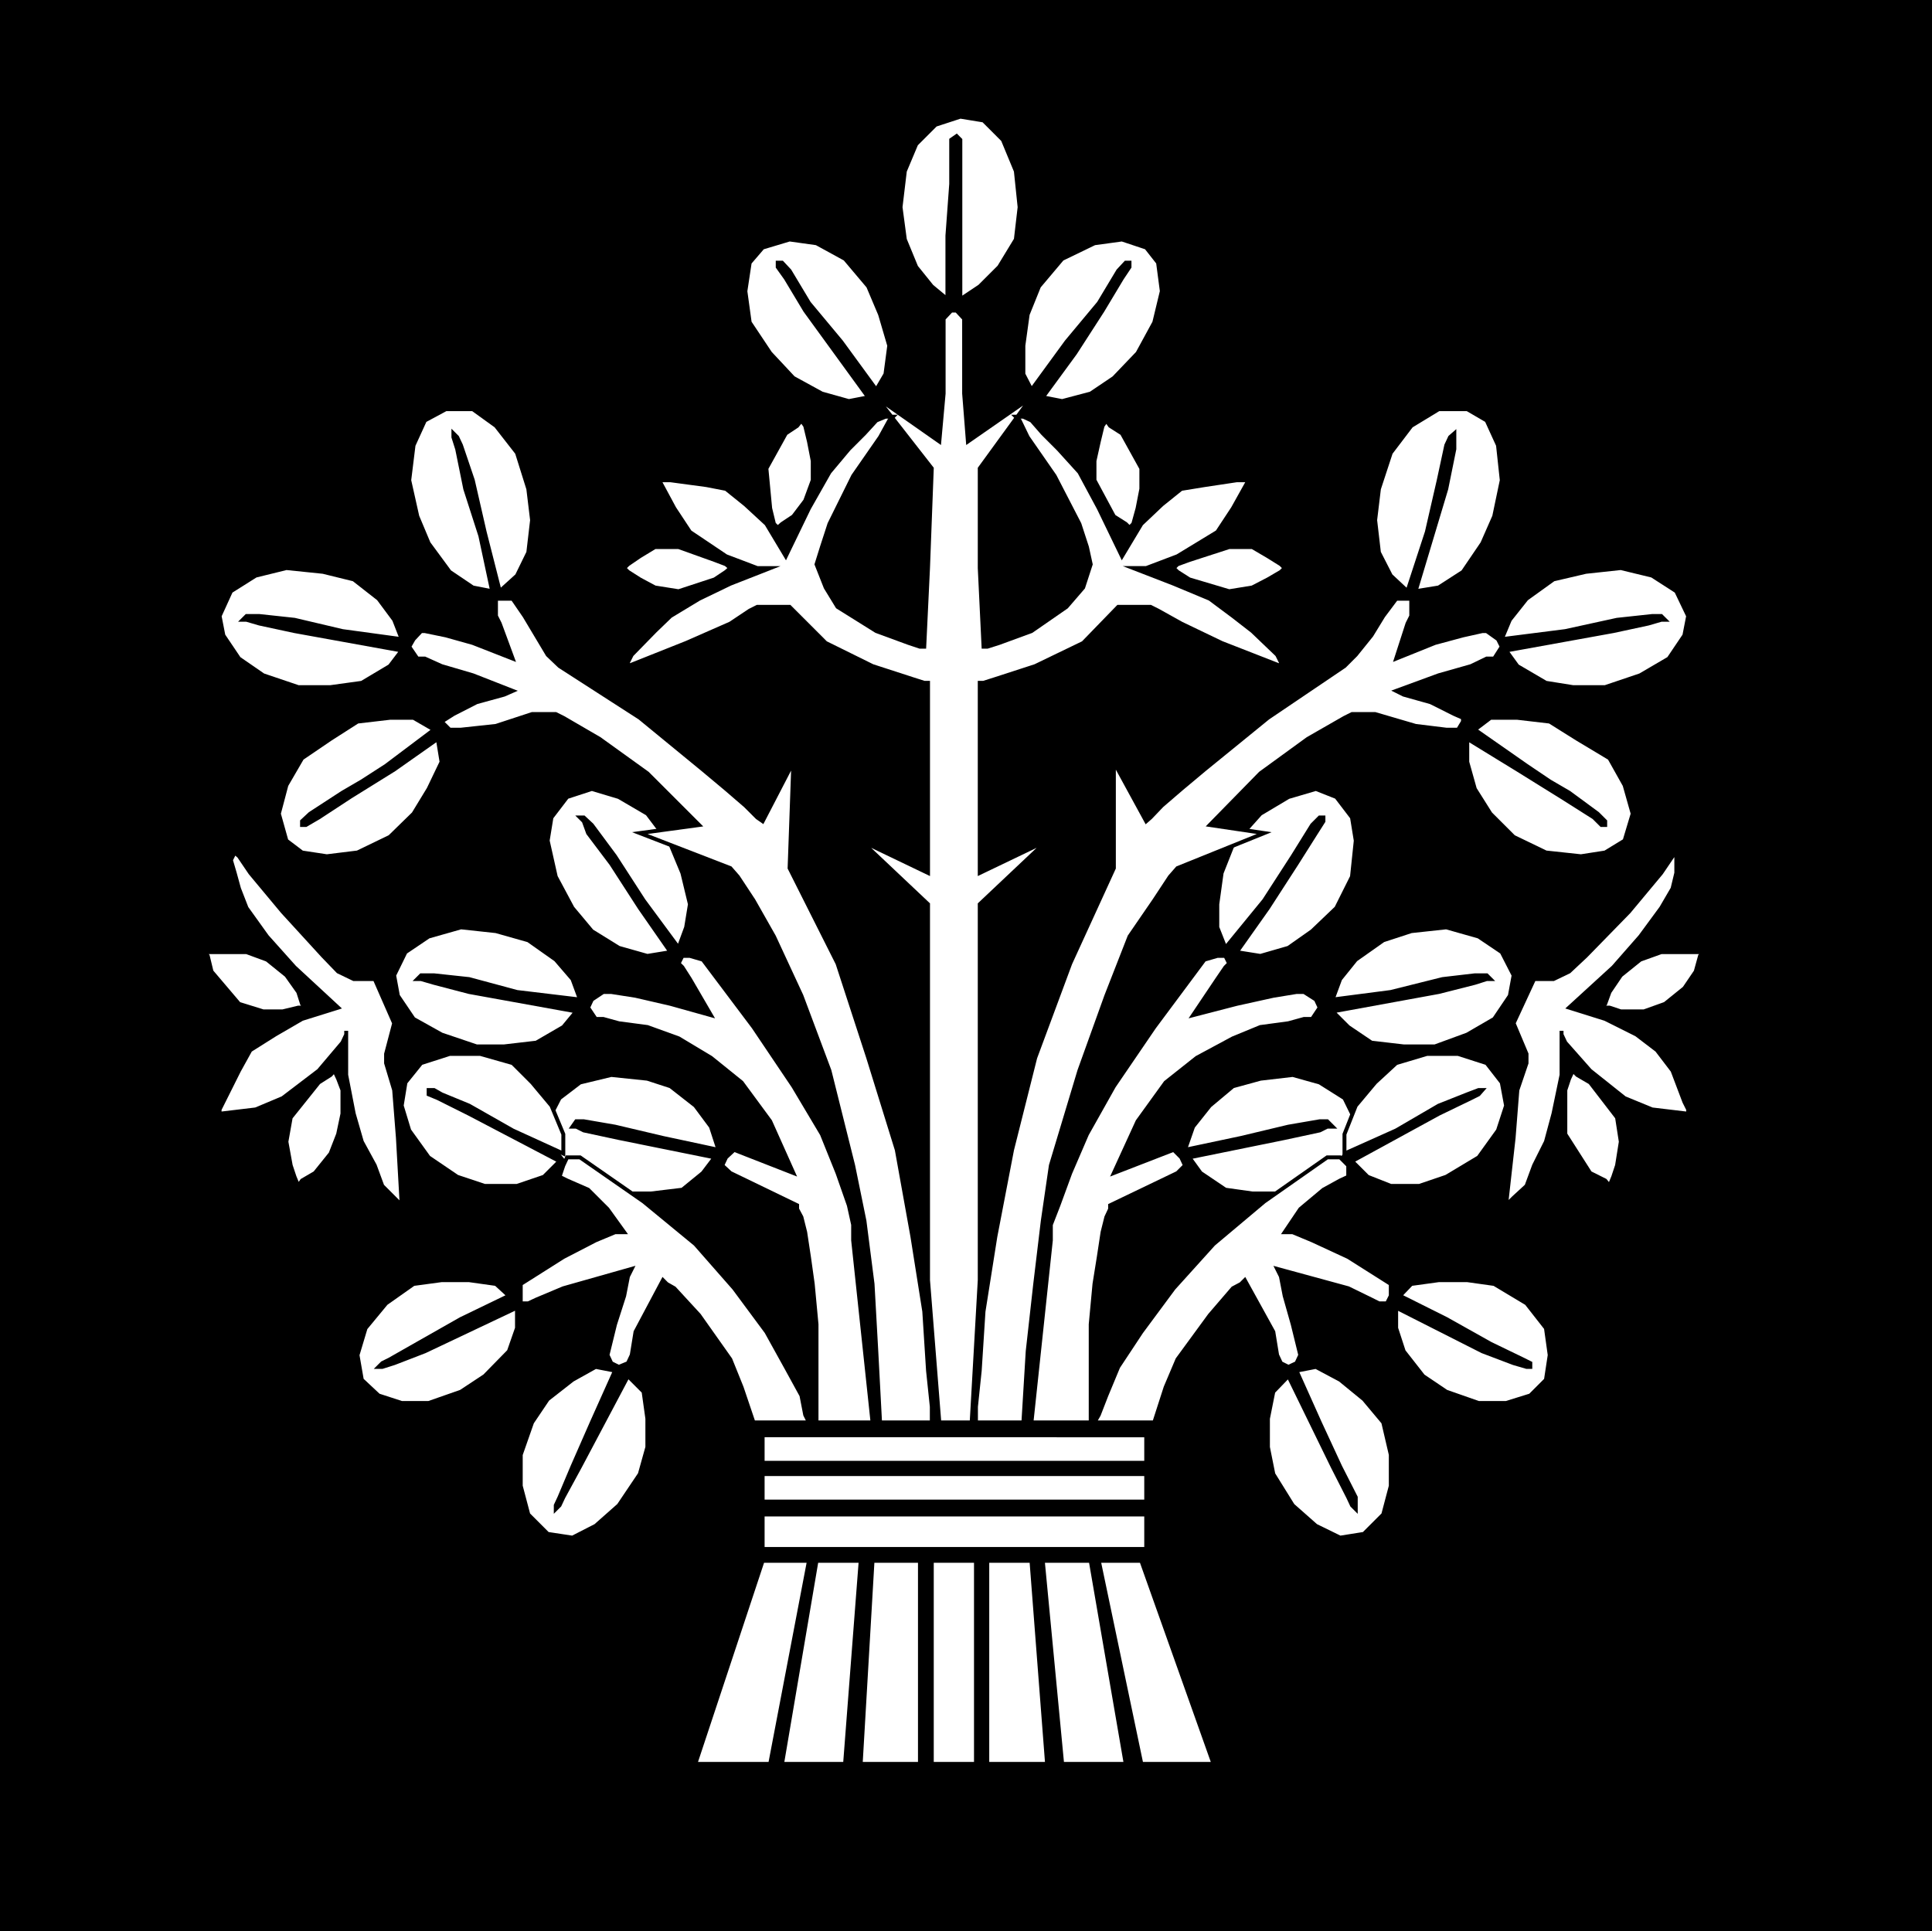
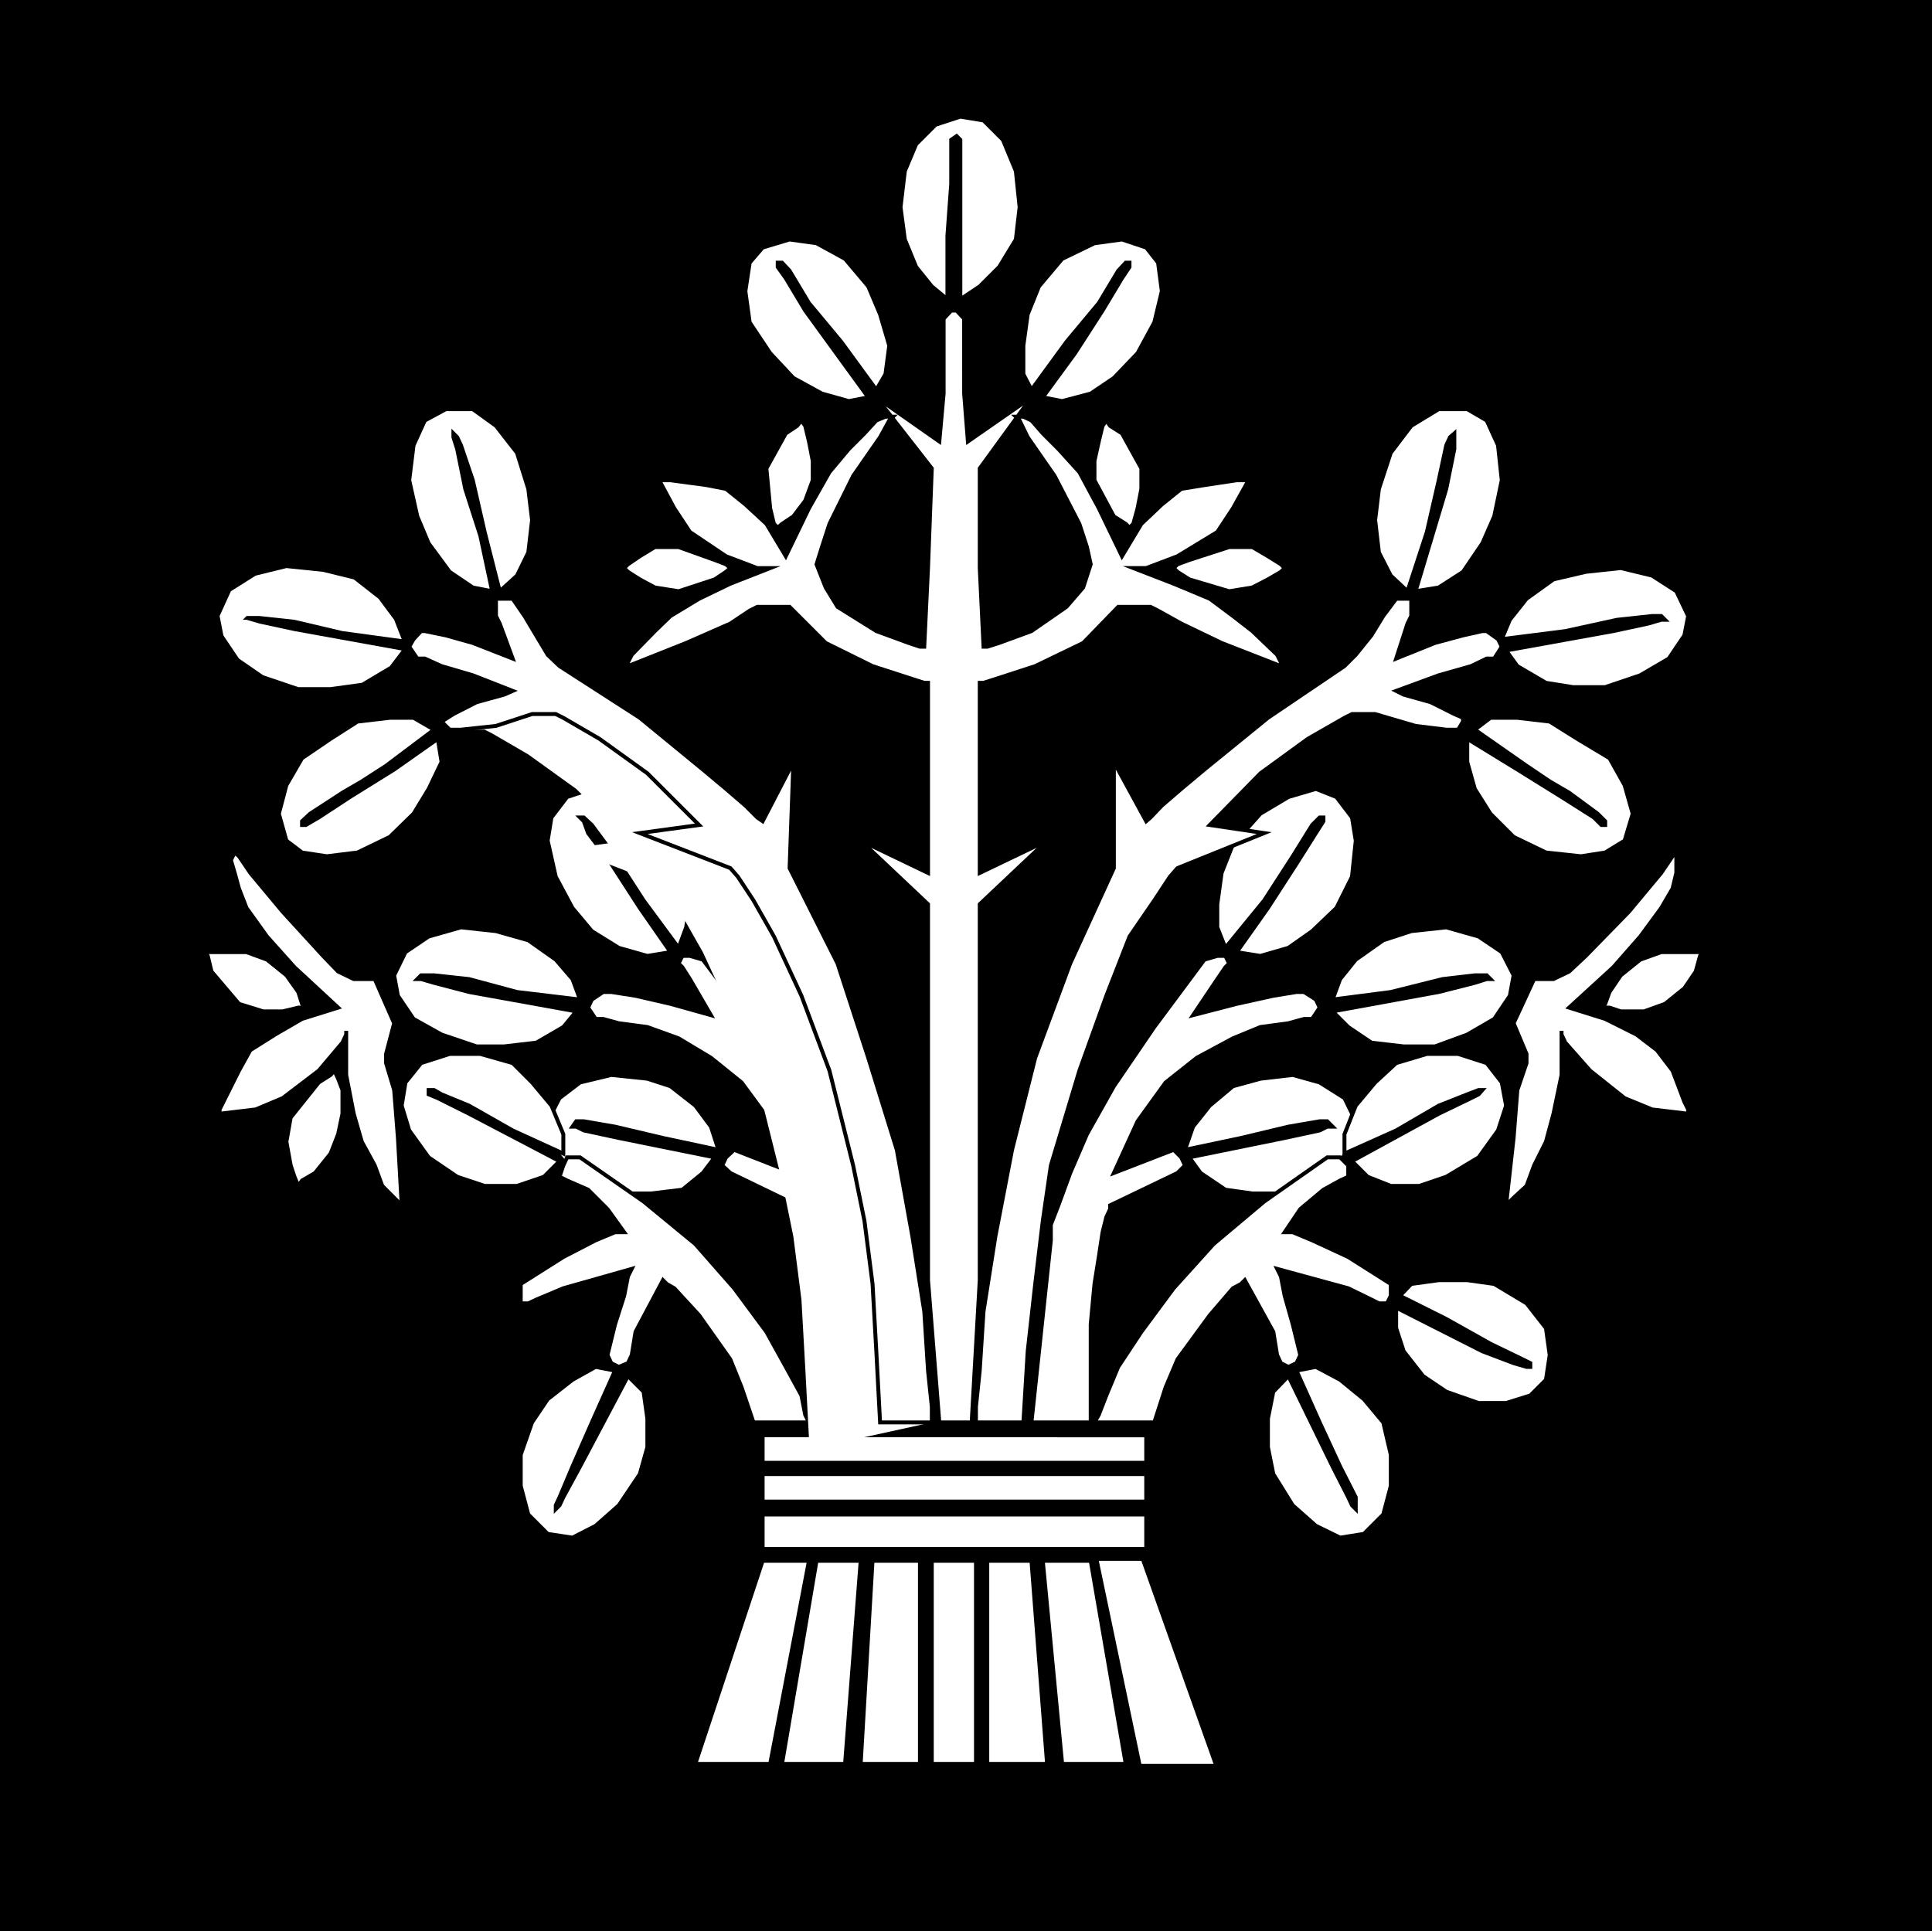
<svg xmlns="http://www.w3.org/2000/svg" width="358.628" height="358.523">
  <rect width="100%" height="100%" fill="#808080" stroke="none" />
  <path d="M.363.363V358.16h357.902V.363H.363" />
  <path fill="none" stroke="#000" stroke-miterlimit="10" stroke-width=".726" d="M.363.363V358.16h357.902V.363Zm0 0" />
  <path fill="#fff" d="M141.566 266.46v5.102h71.2v-5.101h-71.2" />
  <path fill="none" stroke="#000" stroke-miterlimit="10" stroke-width=".726" d="M141.566 266.46v5.102h71.2v-5.101zm0 0" />
  <path fill="#fff" d="M141.566 273.66v5.101h71.2v-5.101h-71.2" />
  <path fill="none" stroke="#000" stroke-miterlimit="10" stroke-width=".726" d="M141.566 273.66v5.101h71.2v-5.101zm0 0" />
  <path fill="#fff" d="M141.566 281.16v6.402h71.2v-6.402h-71.2" />
  <path fill="none" stroke="#000" stroke-miterlimit="10" stroke-width=".726" d="M141.566 281.16v6.402h71.2v-6.402zm0 0" />
  <path fill="#fff" d="M172.965 289.761v37.7h8.199v-37.7h-8.2" />
  <path fill="none" stroke="#000" stroke-miterlimit="10" stroke-width=".726" d="M172.965 289.761v37.7h8.199v-37.7zm0 0" />
  <path fill="#fff" d="m141.566 289.761-12.5 37.7h13.899l7.199-37.7h-8.598" />
  <path fill="none" stroke="#000" stroke-miterlimit="10" stroke-width=".726" d="m141.566 289.761-12.5 37.7h13.899l7.199-37.7zm0 0" />
  <path fill="#fff" d="m151.566 289.761-6.402 37.7h11.699l2.902-37.7h-8.199" />
  <path fill="none" stroke="#000" stroke-miterlimit="10" stroke-width=".726" d="m151.566 289.761-6.402 37.7h11.699l2.902-37.7zm0 0" />
  <path fill="#fff" d="m161.965 289.761-2.2 37.7h11v-37.7h-8.8" />
  <path fill="none" stroke="#000" stroke-miterlimit="10" stroke-width=".726" d="m161.965 289.761-2.2 37.7h11v-37.7zm0 0" />
  <path fill="#fff" d="m211.863 289.761 13.402 37.7h-13.402l-7.898-37.7h7.898" />
-   <path fill="none" stroke="#000" stroke-miterlimit="10" stroke-width=".726" d="m211.863 289.761 13.402 37.7h-13.402l-7.898-37.7zm0 0" />
  <path fill="#fff" d="m202.465 289.761 6.5 37.7h-11.801l-3.598-37.7h8.899" />
  <path fill="none" stroke="#000" stroke-miterlimit="10" stroke-width=".726" d="m202.465 289.761 6.5 37.7h-11.801l-3.598-37.7zm0 0" />
  <path fill="#fff" d="m191.465 289.761 2.898 37.7h-11.098v-37.7h8.2" />
  <path fill="none" stroke="#000" stroke-miterlimit="10" stroke-width=".726" d="m191.465 289.761 2.898 37.7h-11.098v-37.7zm0 0" />
  <path fill="#fff" d="M115.863 221.562h5l5.8-.699 3.802-3.102 2.199-2.898-17.801-3.602-6.5-1.398-1.398-.703h-.7l.7-1h1.398l5.8 1 8.903 2.101 10.297 2.2-1.398-4.301-2.899-3.899-4.601-3.601-4.301-1.399-6.7-.699-5.8 1.399-3.801 2.902-2.2 4.297.7 4.601 2.902 3.602 4.598 2.797 6 2.402" />
  <path fill="none" stroke="#000" stroke-miterlimit="10" stroke-width=".726" d="M115.863 221.562h5l5.8-.699 3.802-3.102 2.199-2.898-17.801-3.602-6.5-1.398-1.398-.703h-.7l.7-1h1.398l5.8 1 8.903 2.101 10.297 2.2-1.398-4.301-2.899-3.899-4.601-3.601-4.301-1.399-6.7-.699-5.8 1.399-3.801 2.902-2.2 4.297.7 4.601 2.902 3.602 4.598 2.797zm0 0" />
  <path fill="#fff" d="m150.164 264.062-.7-1.402-.699-3.598-2.902-5.3-3.598-6.5-6-8.102-7.199-8.2-9.601-7.898-11.801-8.199h-2.399l-.699 1.5-.703 2.098 1.402.699 3.899 1.703 3.601 3.598 3.098 4.3h-1.7l-3.597 1.5-6 3.102-7.902 5v3.598h1.402l1.5-.7 5-2.101 12.7-3.598-.7 1.399-.703 3.601-1.7 5.301-1.398 5.7.7 1.5 1.398.698 1.703-.699.7-1.5.699-4.3 5.101-9.602.7.703 1.398.797 4.601 5 5.801 8.203 2.098 5.2 2.199 6.5h10.3" />
  <path fill="none" stroke="#000" stroke-miterlimit="10" stroke-width=".726" d="m150.164 264.062-.7-1.402-.699-3.598-2.902-5.3-3.598-6.5-6-8.102-7.199-8.2-9.601-7.898-11.801-8.199h-2.399l-.699 1.5-.703 2.098 1.402.699 3.899 1.703 3.601 3.598 3.098 4.3h-1.7l-3.597 1.5-6 3.102-7.902 5v3.598h1.402l1.5-.7 5-2.101 12.7-3.598-.7 1.399-.703 3.601-1.7 5.301-1.398 5.7.7 1.5 1.398.698 1.703-.699.7-1.5.699-4.3 5.101-9.602.7.703 1.398.797 4.601 5 5.801 8.203 2.098 5.2 2.199 6.5zm0 0" />
  <path fill="#fff" d="m84.863 218.46 5.102 1.7h6l5-1.7 2.898-2.898-16.797-8.8-5.8-2.899-1.7-.703v-.797h1l1.399.797 5.101 2.101 8.098 4.602 9.402 4.297v-3.598l-2.203-5.3-3.598-4.301-3.601-3.598-6-1.703h-5.7l-5.3 1.703-2.899 3.598-.699 4.3 1.399 4.602 3.601 5 5.297 3.598" />
  <path fill="none" stroke="#000" stroke-miterlimit="10" stroke-width=".726" d="m84.863 218.46 5.102 1.7h6l5-1.7 2.898-2.898-16.797-8.8-5.8-2.899-1.7-.703v-.797h1l1.399.797 5.101 2.101 8.098 4.602 9.402 4.297v-3.598l-2.203-5.3-3.598-4.301-3.601-3.598-6-1.703h-5.7l-5.3 1.703-2.899 3.598-.699 4.3 1.399 4.602 3.601 5zm0 0" />
-   <path fill="#fff" d="m85.566 258.363 4.399-2.902 4.5-4.598 1.5-4.3v-3.802l-17.102 8.102-5.7 2.2-2.198.698h-.7l.7-.699 1.398-.699 5.102-2.902 8.101-4.598 8.899-4.3-2.399-2.2-5-.703h-5.101l-5.2.703-5.101 3.598-3.801 4.601-1.5 5 .8 4.598 3.102 2.902 4.301 1.399h5l6-2.098" />
  <path fill="none" stroke="#000" stroke-miterlimit="10" stroke-width=".726" d="m85.566 258.363 4.399-2.902 4.5-4.598 1.5-4.3v-3.802l-17.102 8.102-5.7 2.2-2.198.698h-.7l.7-.699 1.398-.699 5.102-2.902 8.101-4.598 8.899-4.3-2.399-2.2-5-.703h-5.101l-5.2.703-5.101 3.598-3.801 4.601-1.5 5 .8 4.598 3.102 2.902 4.301 1.399h5zm0 0" />
  <path fill="#fff" d="m118.765 273.66 1.399-5v-5.297l-.7-5-2.898-2.902-8.902 16.8-3.098 5.7-.703 1.5-.7.699v-.7l.7-1.5 2.402-5.699 3.598-8.199 4.3-9.601-3.597-.7-4.3 2.399-4.602 3.601-2.899 4.301-2.101 6v5.801l1.402 5.297 3.598 3.601 4.601.7 4.301-2.2 4.297-3.8 3.902-5.801" />
  <path fill="none" stroke="#000" stroke-miterlimit="10" stroke-width=".726" d="m118.765 273.66 1.399-5v-5.297l-.7-5-2.898-2.902-8.902 16.8-3.098 5.7-.703 1.5-.7.699v-.7l.7-1.5 2.402-5.699 3.598-8.199 4.3-9.601-3.597-.7-4.3 2.399-4.602 3.601-2.899 4.301-2.101 6v5.801l1.402 5.297 3.598 3.601 4.601.7 4.301-2.2 4.297-3.8zm0 0" />
  <path fill="#fff" d="m161.965 264.062-3.602-33.8v-2.899l-.797-3.602-2.101-6-2.899-7.199-5.3-8.902-7.403-11-9.398-12.5-2.399-.7h-1.402l-.7 1.403.7.7 1.402 2.198 3.899 6.7-7.5-2.098-6.5-1.5-4.5-.703h-1.5l-2.102 1.402-.7 1.5 1.403 2.098h1.399l2.898.8 5.3.7 5.802 2.101 6 3.602 5.699 4.598 5.3 7.199 4.301 9.601-11-4.3-1.5 1.402-.699 1.5 1.5 1.398 12.399 6v.7l.8 1.5.7 2.8.699 4.602.699 5 .703 7.5v18.2h10.399" />
  <path fill="none" stroke="#000" stroke-miterlimit="10" stroke-width=".726" d="m161.965 264.062-3.602-33.8v-2.899l-.797-3.602-2.101-6-2.899-7.199-5.3-8.902-7.403-11-9.398-12.5-2.399-.7h-1.402l-.7 1.403.7.7 1.402 2.198 3.899 6.7-7.5-2.098-6.5-1.5-4.5-.703h-1.5l-2.102 1.402-.7 1.5 1.403 2.098h1.399l2.898.8 5.3.7 5.802 2.101 6 3.602 5.699 4.598 5.3 7.199 4.301 9.601-11-4.3-1.5 1.402-.699 1.5 1.5 1.398 12.399 6v.7l.8 1.5.7 2.8.699 4.602.699 5 .703 7.5v18.2zm0 0" />
  <path fill="#fff" d="M88.465 194.261h5.101l6-.699 5-2.902 2.399-2.899-19.899-3.601-6.5-1.7-2.402-.699h-.7l.7-.699h2.402l6.5.7 8.899 2.398 11.699 1.402-1.399-3.8-3.101-3.602-5.098-3.598-6-1.699-6.5-.703-6 1.703-4.3 2.898-2.102 4.301.699 3.801 2.902 4.297 5.2 2.902 6.5 2.2" />
  <path fill="none" stroke="#000" stroke-miterlimit="10" stroke-width=".726" d="M88.465 194.261h5.101l6-.699 5-2.902 2.399-2.899-19.899-3.601-6.5-1.7-2.402-.699h-.7l.7-.699h2.402l6.5.7 8.899 2.398 11.699 1.402-1.399-3.8-3.101-3.602-5.098-3.598-6-1.699-6.5-.703-6 1.703-4.3 2.898-2.102 4.301.699 3.801 2.902 4.297 5.2 2.902zm0 0" />
  <path fill="#fff" d="m106.265 168.562 3.598 4.301 5 3.098 5.3 1.5 4.302-.7-5.7-8.199-5.3-8.199-4.301-5.703-.801-2.2-.7-.699h.7l1.5 1.399 4.3 5.8 5.302 8.2 6.5 8.8 1.398-3.8.703-4.297-1.402-5.8-2.2-5.302-4.3-5.699-5.301-3.101-5-1.5-4.598 1.5-2.902 3.8-.7 4.301 1.5 6.7 3.102 5.8" />
  <path fill="none" stroke="#000" stroke-miterlimit="10" stroke-width=".726" d="m106.265 168.562 3.598 4.301 5 3.098 5.3 1.5 4.302-.7-5.7-8.199-5.3-8.199-4.301-5.703-.801-2.2-.7-.699h.7l1.5 1.399 4.3 5.8 5.302 8.2 6.5 8.8 1.398-3.8.703-4.297-1.402-5.8-2.2-5.302-4.3-5.699-5.301-3.101-5-1.5-4.598 1.5-2.902 3.8-.7 4.301 1.5 6.7zm0 0" />
-   <path fill="#fff" d="M172.965 264.062v-2.902l-.7-6.7-.699-11-2.203-13.898-2.898-16.101-5.301-17.098-5.7-17.5-8.898-17.703.7-19.7-5.7 11-1-.699-2.203-2.199-3.598-3.101-4.3-3.598-11.7-9.602-14.902-9.601-2.2-2.098-4.3-7.199-2.2-3.203h-3.097v3.203l.7 1.398 2.398 6.5-7.399-2.898-5-1.402-3.902-.801h-.7l-1.398 1.5-.8 1.402 1.5 2.2h1.398l3.102 1.398 5.8 1.703 7.399 2.898-1.598.7-5.101 1.402-4.301 2.2-2.2 1.398 1.5 1.5h2.102l6.5-.7 6.7-2.199h4.398l1.402.7 6.7 3.898 8.898 6.402 9.601 9.598-11 1.5 16.801 6.5 1.399 1.601 2.898 4.399 3.8 6.703 5.102 11 5.2 13.898 4.398 17.602 2.102 10.297 1.5 11.703.699 12.5.699 13.2h9.602" />
+   <path fill="#fff" d="M172.965 264.062v-2.902l-.7-6.7-.699-11-2.203-13.898-2.898-16.101-5.301-17.098-5.7-17.5-8.898-17.703.7-19.7-5.7 11-1-.699-2.203-2.199-3.598-3.101-4.3-3.598-11.7-9.602-14.902-9.601-2.2-2.098-4.3-7.199-2.2-3.203h-3.097v3.203l.7 1.398 2.398 6.5-7.399-2.898-5-1.402-3.902-.801h-.7l-1.398 1.5-.8 1.402 1.5 2.2h1.398l3.102 1.398 5.8 1.703 7.399 2.898-1.598.7-5.101 1.402-4.301 2.2-2.2 1.398 1.5 1.5h2.102h4.398l1.402.7 6.7 3.898 8.898 6.402 9.601 9.598-11 1.5 16.801 6.5 1.399 1.601 2.898 4.399 3.8 6.703 5.102 11 5.2 13.898 4.398 17.602 2.102 10.297 1.5 11.703.699 12.5.699 13.2h9.602" />
  <path fill="none" stroke="#000" stroke-miterlimit="10" stroke-width=".726" d="M172.965 264.062v-2.902l-.7-6.7-.699-11-2.203-13.898-2.898-16.101-5.301-17.098-5.7-17.5-8.898-17.703.7-19.7-5.7 11-1-.699-2.203-2.199-3.598-3.101-4.3-3.598-11.7-9.602-14.902-9.601-2.2-2.098-4.3-7.199-2.2-3.203h-3.097v3.203l.7 1.398 2.398 6.5-7.399-2.898-5-1.402-3.902-.801h-.7l-1.398 1.5-.8 1.402 1.5 2.2h1.398l3.102 1.398 5.8 1.703 7.399 2.898-1.598.7-5.101 1.402-4.301 2.2-2.2 1.398 1.5 1.5h2.102l6.5-.7 6.7-2.199h4.398l1.402.7 6.7 3.898 8.898 6.402 9.601 9.598-11 1.5 16.801 6.5 1.399 1.601 2.898 4.399 3.8 6.703 5.102 11 5.2 13.898 4.398 17.602 2.102 10.297 1.5 11.703.699 12.5.699 13.2zm0 0" />
  <path fill="#fff" d="m77.465 95.863 2.101 5 3.899 5.297 4.3 2.902 3.598.7-2.2-10.301-2.8-8.7-1.5-7.398-.7-2.203v-.7l.7.7.703 1.5 2.2 6.5 2.199 9.601 2.8 11 3.2-2.898 2.101-4.3.7-6-.7-5.802-2.101-6.699-3.899-5-4.3-3.101h-5l-3.903 2.101-2.098 4.598-.8 6.5 1.5 6.703" />
  <path fill="none" stroke="#000" stroke-miterlimit="10" stroke-width=".726" d="m77.465 95.863 2.101 5 3.899 5.297 4.3 2.902 3.598.7-2.2-10.301-2.8-8.7-1.5-7.398-.7-2.203v-.7l.7.7.703 1.5 2.2 6.5 2.199 9.601 2.8 11 3.2-2.898 2.101-4.3.7-6-.7-5.802-2.101-6.699-3.899-5-4.3-3.101h-5l-3.903 2.101-2.098 4.598-.8 6.5zm0 0" />
  <path fill="#fff" d="M55.363 127.562h6l5.8-.8 5.2-3.102 2.203-2.899-19.902-3.601-6.5-1.399-2.399-.699h-.699l.7-.699h2.398l6.5.7 8.902 2.097 11 1.5-1.402-3.598-2.899-3.902-4.601-3.598-5.7-1.402-6.8-.7-5.7 1.403-4.601 2.898-2.098 4.602.7 3.598 2.898 4.3 4.5 3.102 6.5 2.2" />
-   <path fill="none" stroke="#000" stroke-miterlimit="10" stroke-width=".726" d="M55.363 127.562h6l5.8-.8 5.2-3.102 2.203-2.899-19.902-3.601-6.5-1.399-2.399-.699h-.699l.7-.699h2.398l6.5.7 8.902 2.097 11 1.5-1.402-3.598-2.899-3.902-4.601-3.598-5.7-1.402-6.8-.7-5.7 1.403-4.601 2.898-2.098 4.602.7 3.598 2.898 4.3 4.5 3.102zm0 0" />
  <path fill="#fff" d="m72.363 155.363 4.402-4.3 2.801-4.602 2.399-5-.7-4.301-8.101 5.703-8.2 5.098-5.8 3.8-2.399 1.399h-.699v-.7l1.5-1.398 6-3.902 3.598-2.098 4.5-2.902 8.902-6.7-3.8-2.199h-4.403l-6 .7-5 3.199-5.297 3.601-2.902 5-1.399 5.301 1.399 5 2.902 2.2 4.598.699 5.699-.7 6-2.898" />
  <path fill="none" stroke="#000" stroke-miterlimit="10" stroke-width=".726" d="m72.363 155.363 4.402-4.3 2.801-4.602 2.399-5-.7-4.301-8.101 5.703-8.2 5.098-5.8 3.8-2.399 1.399h-.699v-.7l1.5-1.398 6-3.902 3.598-2.098 4.5-2.902 8.902-6.7-3.8-2.199h-4.403l-6 .7-5 3.199-5.297 3.601-2.902 5-1.399 5.301 1.399 5 2.902 2.2 4.598.699 5.699-.7zm0 0" />
  <path fill="#fff" d="m69.566 181.761 3.598 8.2-1.5 5.699v1.703l1.5 5 .699 8.898.703 12.5-1.402-1.398-2.2-2.203-1.398-3.797-2.402-4.402-1.5-5.2-1.399-7.199v-8.199.7l-.699 1.5-4.402 5.198-6.7 5.102-5 2.098-6.699.8v-.8l.7-1.399 2.898-5.8 2.102-3.801 4.601-2.899 5-2.902 6.7-2.098-8.102-7.5-5.098-5.699-3.8-5.3-1.403-3.602-.797-2.899-.703-2.402.703-1.399.797.7 2.102 3.101 6 7.2 7.5 8.199 2.8 2.902 2.899 1.398h3.902" />
  <path fill="none" stroke="#000" stroke-miterlimit="10" stroke-width=".726" d="m69.566 181.761 3.598 8.2-1.5 5.699v1.703l1.5 5 .699 8.898.703 12.5-1.402-1.398-2.2-2.203-1.398-3.797-2.402-4.402-1.5-5.2-1.399-7.199v-8.199.7l-.699 1.5-4.402 5.198-6.7 5.102-5 2.098-6.699.8v-.8l.7-1.399 2.898-5.8 2.102-3.801 4.601-2.899 5-2.902 6.7-2.098-8.102-7.5-5.098-5.699-3.8-5.3-1.403-3.602-.797-2.899-.703-2.402.703-1.399.797.7 2.102 3.101 6 7.2 7.5 8.199 2.8 2.902 2.899 1.398zm0 0" />
  <path fill="#fff" d="m53.965 207.46-.801 4.5.8 4.403.7 2.098.699 1.699.703-1 2.399-1.399 2.898-3.601 1.402-3.598.801-3.8v-4.399l-.8-2.102-.7-1.5-.703.801-2.2 1.399-5.198 6.5" />
  <path fill="none" stroke="#000" stroke-miterlimit="10" stroke-width=".726" d="m53.965 207.46-.801 4.5.8 4.403.7 2.098.699 1.699.703-1 2.399-1.399 2.898-3.601 1.402-3.598.801-3.8v-4.399l-.8-2.102-.7-1.5-.703.801-2.2 1.399zm0 0" />
  <path fill="#fff" d="m49.566 178.16-3.8-1.399h-7.903l.703.7.7 2.902 5.097 6 4.5 1.398h3.602l2.898-.699h1.402l-.699-.699-.703-2.203-2.2-3.098-3.597-2.902" />
  <path fill="none" stroke="#000" stroke-miterlimit="10" stroke-width=".726" d="m49.566 178.16-3.8-1.399h-7.903l.703.7.7 2.902 5.097 6 4.5 1.398h3.602l2.898-.699h1.402l-.699-.699-.703-2.203-2.2-3.098zm0 0" />
  <path fill="#fff" d="M237.765 221.562h-5.3l-5-.699-4.602-3.102-2.098-2.898 17.7-3.602 6.5-1.398 1.398-.703h1l-1-1h-1.398l-5.801 1-8.801 2.101-10.398 2.2 1.5-4.301 3.101-3.899 4.297-3.601 5.102-1.399 6-.699 5 1.399 4.601 2.902 2.098 4.297-.7 4.601-2.898 3.602-4.5 2.797-5.8 2.402" />
  <path fill="none" stroke="#000" stroke-miterlimit="10" stroke-width=".726" d="M237.765 221.562h-5.3l-5-.699-4.602-3.102-2.098-2.898 17.7-3.602 6.5-1.398 1.398-.703h1l-1-1h-1.398l-5.801 1-8.801 2.101-10.398 2.2 1.5-4.301 3.101-3.899 4.297-3.601 5.102-1.399 6-.699 5 1.399 4.601 2.902 2.098 4.297-.7 4.601-2.898 3.602-4.5 2.797zm0 0" />
  <path fill="#fff" d="m203.164 264.062.8-1.402 1.399-3.598 2.203-5.3 4.297-6.5 6-8.102 7.402-8.2 9.399-7.898 11.699-8.199h2.402l1.5 1.5v2.098l-1.5.699-3.101 1.703-4.301 3.598-2.898 4.3h1.5l3.601 1.5 6.7 3.102 7.898 5v2.2l-.7 1.398h-1.5l-1.398-.7-4.3-2.101-13.2-3.598.7 1.399.699 3.601 1.5 5.301 1.398 5.7-.7 1.5-1.5.698-1.398-.699-.699-1.5-.703-4.3-5.297-9.602-.703.703-1.5.797-4.297 5-6 8.203-2.203 5.2-2.098 6.5h-11.101" />
  <path fill="none" stroke="#000" stroke-miterlimit="10" stroke-width=".726" d="m203.164 264.062.8-1.402 1.399-3.598 2.203-5.3 4.297-6.5 6-8.102 7.402-8.2 9.399-7.898 11.699-8.199h2.402l1.5 1.5v2.098l-1.5.699-3.101 1.703-4.301 3.598-2.898 4.3h1.5l3.601 1.5 6.7 3.102 7.898 5v2.2l-.7 1.398h-1.5l-1.398-.7-4.3-2.101-13.2-3.598.7 1.399.699 3.601 1.5 5.301 1.398 5.7-.7 1.5-1.5.698-1.398-.699-.699-1.5-.703-4.3-5.297-9.602-.703.703-1.5.797-4.297 5-6 8.203-2.203 5.2-2.098 6.5zm0 0" />
  <path fill="#fff" d="m268.465 218.46-5 1.7h-5.301l-4.301-1.7-2.898-2.898 16.101-8.8 6-2.899 1.399-.703.699-.797h-.7l-2.101.797-5.297 2.101-7.902 4.602-9.598 4.297v-3.598l2.098-5.3 3.601-4.301 3.899-3.598 5.699-1.703h5.8l5.302 1.703 2.8 3.598.801 4.3-1.5 4.602-3.601 5-6 3.598" />
  <path fill="none" stroke="#000" stroke-miterlimit="10" stroke-width=".726" d="m268.465 218.46-5 1.7h-5.301l-4.301-1.7-2.898-2.898 16.101-8.8 6-2.899 1.399-.703.699-.797h-.7l-2.101.797-5.297 2.101-7.902 4.602-9.598 4.297v-3.598l2.098-5.3 3.601-4.301 3.899-3.598 5.699-1.703h5.8l5.302 1.703 2.8 3.598.801 4.3-1.5 4.602-3.601 5zm0 0" />
  <path fill="#fff" d="m268.465 258.363-4.301-2.902-3.598-4.598-1.402-4.3v-3.802l16 8.102 5.8 2.2 2.399.698h.703v-.699l-1.402-.699-6-2.902-8.2-4.598-8.601-4.3 2.102-2.2 5.101-.703h5.297l5 .703 6 3.598 3.602 4.601.699 5-.7 4.598-2.898 2.902-4.5 1.399h-5.101l-6-2.098" />
  <path fill="none" stroke="#000" stroke-miterlimit="10" stroke-width=".726" d="m268.465 258.363-4.301-2.902-3.598-4.598-1.402-4.3v-3.802l16 8.102 5.8 2.2 2.399.698h.703v-.699l-1.402-.699-6-2.902-8.2-4.598-8.601-4.3 2.102-2.2 5.101-.703h5.297l5 .703 6 3.598 3.602 4.601.699 5-.7 4.598-2.898 2.902-4.5 1.399h-5.101zm0 0" />
  <path fill="#fff" d="m236.363 273.66-1-5v-5.297l1-5 2.8-2.902 8.2 16.8 2.902 5.7.7 1.5.699.699v-2.2l-2.899-5.699-3.8-8.199-4.301-9.601 3.601-.7 4.5 2.399 4.399 3.601 3.601 4.301 1.399 6v5.801l-1.399 5.297-3.601 3.601-4.399.7-4.5-2.2-4.3-3.8-3.602-5.801" />
  <path fill="none" stroke="#000" stroke-miterlimit="10" stroke-width=".726" d="m236.363 273.66-1-5v-5.297l1-5 2.8-2.902 8.2 16.8 2.902 5.7.7 1.5.699.699v-2.2l-2.899-5.699-3.8-8.199-4.301-9.601 3.601-.7 4.5 2.399 4.399 3.601 3.601 4.301 1.399 6v5.801l-1.399 5.297-3.601 3.601-4.399.7-4.5-2.2-4.3-3.8zm0 0" />
  <path fill="#fff" d="m191.465 264.062 3.601-33.8v-2.899l1.399-3.602 2.199-6 3.101-7.199 5-8.902 7.5-11 9.301-12.5 2.399-.7h1.5l.699 1.403-.7.7-1.5 2.198-4.5 6.7 8.102-2.098 6.797-1.5 4.3-.703h1.403l2.2 1.402.699 1.5-1.399 2.098h-1.5l-2.902.8-5.2.7-5.101 2.101-6.7 3.602-5.8 4.598-5.2 7.199-4.398 9.601 11.098-4.3 1.402 1.402.7 1.5-1.399 1.398-12.5 6v.7l-.703 1.5-.7 2.8-.698 4.602-.801 5-.7 7.5v18.2h-11" />
  <path fill="none" stroke="#000" stroke-miterlimit="10" stroke-width=".726" d="m191.465 264.062 3.601-33.8v-2.899l1.399-3.602 2.199-6 3.101-7.199 5-8.902 7.5-11 9.301-12.5 2.399-.7h1.5l.699 1.403-.7.7-1.5 2.198-4.5 6.7 8.102-2.098 6.797-1.5 4.3-.703h1.403l2.2 1.402.699 1.5-1.399 2.098h-1.5l-2.902.8-5.2.7-5.101 2.101-6.7 3.602-5.8 4.598-5.2 7.199-4.398 9.601 11.098-4.3 1.402 1.402.7 1.5-1.399 1.398-12.5 6v.7l-.703 1.5-.7 2.8-.698 4.602-.801 5-.7 7.5v18.2zm0 0" />
  <path fill="#fff" d="M266.363 194.261h-5.797l-6-.699-4.3-2.902-2.903-2.899 19.703-3.601 6.7-1.7 2.199-.699h.699l-.7-.699h-2.199l-6 .7-9.601 2.398-10.801 1.402 1.402-3.8 2.899-3.602 5.101-3.598 5.2-1.699 6.5-.703 6 1.703 4.3 2.898 2.2 4.301-.7 3.801-2.902 4.297-5 2.902-6 2.2" />
  <path fill="none" stroke="#000" stroke-miterlimit="10" stroke-width=".726" d="M266.363 194.261h-5.797l-6-.699-4.3-2.902-2.903-2.899 19.703-3.601 6.7-1.7 2.199-.699h.699l-.7-.699h-2.199l-6 .7-9.601 2.398-10.801 1.402 1.402-3.8 2.899-3.602 5.101-3.598 5.2-1.699 6.5-.703 6 1.703 4.3 2.898 2.2 4.301-.7 3.801-2.902 4.297-5 2.902zm0 0" />
  <path fill="#fff" d="m248.066 168.562-4.5 4.301-4.402 3.098-5.2 1.5-4.398-.7 5.797-8.199 5.3-8.199 3.602-5.703 1.399-2.2v-.699h-.7l-1.398 1.399-3.601 5.8-5.301 8.2-7.2 8.8-1.5-3.8v-4.297l.801-5.8 2.098-5.302 5.102-5.699 5.199-3.101 5.101-1.5 3.801 1.5 2.899 3.8.699 4.301-.7 6.7-2.898 5.8" />
  <path fill="none" stroke="#000" stroke-miterlimit="10" stroke-width=".726" d="m248.066 168.562-4.5 4.301-4.402 3.098-5.2 1.5-4.398-.7 5.797-8.199 5.3-8.199 3.602-5.703 1.399-2.2v-.699h-.7l-1.398 1.399-3.601 5.8-5.301 8.2-7.2 8.8-1.5-3.8v-4.297l.801-5.8 2.098-5.302 5.102-5.699 5.199-3.101 5.101-1.5 3.801 1.5 2.899 3.8.699 4.301-.7 6.7zm0 0" />
  <path fill="#fff" d="M181.164 264.062v-2.902l.699-6.7.703-11 2.2-13.898 3.097-16.101 4.3-17.098 6.5-17.5 8.102-17.703v-19.7l6 11 .801-.699 2.098-2.199 3.601-3.101 4.301-3.598 11.797-9.602 14.203-9.601 2.098-2.098 2.902-3.601 2.2-3.598 2.398-3.203h2.8v3.203l-.699 1.398-2.101 6.5 7.199-2.898 5.203-1.402 3.598-.801h.8l2.102 1.5.7 1.402-1.403 2.2h-1.398l-2.899 1.398-6 1.703-7.902 2.898 1.402.7 5 1.402 4.399 2.2 1.601.698v.7l-.902 1.5h-2.2l-5.699-.7-7.5-2.199h-4.3l-1.399.7-6.8 3.898-8.801 6.402-9.399 9.598 10.098 1.5-16.098 6.5-1.402 1.601-2.899 4.399-4.601 6.703-4.301 11-5 13.898-5.297 17.602-1.5 10.297-1.402 11.703-1.399 12.5-.8 13.2h-8.801" />
  <path fill="none" stroke="#000" stroke-miterlimit="10" stroke-width=".726" d="M181.164 264.062v-2.902l.699-6.7.703-11 2.2-13.898 3.097-16.101 4.3-17.098 6.5-17.5 8.102-17.703v-19.7l6 11 .801-.699 2.098-2.199 3.601-3.101 4.301-3.598 11.797-9.602 14.203-9.601 2.098-2.098 2.902-3.601 2.2-3.598 2.398-3.203h2.8v3.203l-.699 1.398-2.101 6.5 7.199-2.898 5.203-1.402 3.598-.801h.8l2.102 1.5.7 1.402-1.403 2.2h-1.398l-2.899 1.398-6 1.703-7.902 2.898 1.402.7 5 1.402 4.399 2.2 1.601.698v.7l-.902 1.5h-2.2l-5.699-.7-7.5-2.199h-4.3l-1.399.7-6.8 3.898-8.801 6.402-9.399 9.598 10.098 1.5-16.098 6.5-1.402 1.601-2.899 4.399-4.601 6.703-4.301 11-5 13.898-5.297 17.602-1.5 10.297-1.402 11.703-1.399 12.5-.8 13.2zm0 0" />
  <path fill="#fff" d="m277.363 95.863-2.2 5-3.597 5.297-4.5 2.902-4.3.7 5.699-19 1.5-7.399v-2.902l-.801.699-.7 1.5-1.398 6.5-2.203 9.601-3.598 11-3.101-2.898-2.2-4.3-.699-6 .7-5.802 2.199-6.699 3.8-5 5.102-3.101h5.297l3.602 2.101 2.101 4.598.7 6.5-1.403 6.703" />
  <path fill="none" stroke="#000" stroke-miterlimit="10" stroke-width=".726" d="m277.363 95.863-2.2 5-3.597 5.297-4.5 2.902-4.3.7 5.699-19 1.5-7.399v-2.902l-.801.699-.7 1.5-1.398 6.5-2.203 9.601-3.598 11-3.101-2.898-2.2-4.3-.699-6 .7-5.802 2.199-6.699 3.8-5 5.102-3.101h5.297l3.602 2.101 2.101 4.598.7 6.5zm0 0" />
  <path fill="#fff" d="M297.965 127.562h-6l-5-.8-5.301-3.102-2.098-2.899 19.899-3.601 6.5-1.399 2.398-.699h.703l-.703-.699h-1.7l-6.5.7-9.597 2.097-11.8 1.5 1.5-3.598 3.097-3.902 5-3.598 6-1.402 6.5-.7 5.8 1.403 4.5 2.898 2.2 4.602-.7 3.598-2.898 4.3-5.3 3.102-6.5 2.2" />
  <path fill="none" stroke="#000" stroke-miterlimit="10" stroke-width=".726" d="M297.965 127.562h-6l-5-.8-5.301-3.102-2.098-2.899 19.899-3.601 6.5-1.399 2.398-.699h.703l-.703-.699h-1.7l-6.5.7-9.597 2.097-11.8 1.5 1.5-3.598 3.097-3.902 5-3.598 6-1.402 6.5-.7 5.8 1.403 4.5 2.898 2.2 4.602-.7 3.598-2.898 4.3-5.3 3.102zm0 0" />
  <path fill="#fff" d="m280.965 155.363-4.301-4.3-2.899-4.602-1.402-5v-4.301l9.3 5.703 8.2 5.098 6 3.8 1.402 1.399h.7v-.7l-1.399-1.398-5.3-3.902-3.602-2.098-4.301-2.902-9.598-6.7 2.899-2.199h5l6 .7 5.101 3.199 6 3.601 2.801 5 1.5 5.301-1.5 5-3.601 2.2-4.5.699-6.5-.7-6-2.898" />
  <path fill="none" stroke="#000" stroke-miterlimit="10" stroke-width=".726" d="m280.965 155.363-4.301-4.3-2.899-4.602-1.402-5v-4.301l9.3 5.703 8.2 5.098 6 3.8 1.402 1.399h.7v-.7l-1.399-1.398-5.3-3.902-3.602-2.098-4.301-2.902-9.598-6.7 2.899-2.199h5l6 .7 5.101 3.199 6 3.601 2.801 5 1.5 5.301-1.5 5-3.601 2.2-4.5.699-6.5-.7zm0 0" />
  <path fill="#fff" d="m284.765 181.761-3.8 8.2 2.398 5.699v1.703l-1.7 5-.698 8.898-1.399 12.5 1.399-1.398 2.398-2.203 1.402-3.797 2.2-4.402 1.398-5.2 1.5-7.199v-8.199.7l.703 1.5 4.598 5.198 6.402 5.102 5.098 2.098 6.699.8v-.8l-.7-1.399-2.198-5.8-2.899-3.801-3.8-2.899-5.801-2.902-6.7-2.098 8.2-7.5 5-5.699 3.898-5.3 2.102-3.602.699-2.899v-3.8l-.7.699-2.101 3.101-6 7.2-8 8.199-3.098 2.902-2.902 1.398h-3.598" />
  <path fill="none" stroke="#000" stroke-miterlimit="10" stroke-width=".726" d="m284.765 181.761-3.8 8.2 2.398 5.699v1.703l-1.7 5-.698 8.898-1.399 12.5 1.399-1.398 2.398-2.203 1.402-3.797 2.2-4.402 1.398-5.2 1.5-7.199v-8.199.7l.703 1.5 4.598 5.198 6.402 5.102 5.098 2.098 6.699.8v-.8l-.7-1.399-2.198-5.8-2.899-3.801-3.8-2.899-5.801-2.902-6.7-2.098 8.2-7.5 5-5.699 3.898-5.3 2.102-3.602.699-2.899v-3.8l-.7.699-2.101 3.101-6 7.2-8 8.199-3.098 2.902-2.902 1.398zm0 0" />
-   <path fill="#fff" d="m300.164 207.46.699 4.5-.7 4.403-.698 2.098-.7 1.699-.8-1-2.801-1.399-4.598-7.199v-8.199l.7-2.102.699-1.5.8.801 2.399 1.399 5 6.5" />
  <path fill="none" stroke="#000" stroke-miterlimit="10" stroke-width=".726" d="m300.164 207.46.699 4.5-.7 4.403-.698 2.098-.7 1.699-.8-1-2.801-1.399-4.598-7.199v-8.199l.7-2.102.699-1.5.8.801 2.399 1.399zm0 0" />
  <path fill="#fff" d="m304.465 178.16 3.898-1.399h7.902l-.699.7-.8 2.902-2.102 3.098-3.598 2.902-3.902 1.398h-4.301l-2.098-.699h-1.5l.7-.699.8-2.203 2.098-3.098 3.602-2.902" />
  <path fill="none" stroke="#000" stroke-miterlimit="10" stroke-width=".726" d="m304.465 178.16 3.898-1.399h7.902l-.699.7-.8 2.902-2.102 3.098-3.598 2.902-3.902 1.398h-4.301l-2.098-.699h-1.5l.7-.699.8-2.203 2.098-3.098zm0 0" />
  <path fill="#fff" d="M125.965 101.562h-4.399l-2.8 1.7-2.2 1.5-.703.699.703.699 2.2 1.402 2.8 1.5 4.399.7 6.699-2.2 2.101-1.402.801-.7-.8-.699-2.102-.8-6.7-2.399" />
  <path fill="none" stroke="#000" stroke-miterlimit="10" stroke-width=".726" d="M125.965 101.562h-4.399l-2.8 1.7-2.2 1.5-.703.699.703.699 2.2 1.402 2.8 1.5 4.399.7 6.699-2.2 2.101-1.402.801-.7-.8-.699-2.102-.8zm0 0" />
  <path fill="#fff" d="M150.863 89.16v-3.598l-.7-3.601-.698-2.899-.7-1-.8 1-2.102 1.399-3.598 6.5.7 7.402.699 2.898.699.7.8-.7 2.102-1.398 2.2-2.902 1.398-3.801" />
  <path fill="none" stroke="#000" stroke-miterlimit="10" stroke-width=".726" d="M150.863 89.16v-3.598l-.7-3.601-.698-2.899-.7-1-.8 1-2.102 1.399-3.598 6.5.7 7.402.699 2.898.699.7.8-.7 2.102-1.398 2.2-2.902zm0 0" />
  <path fill="#fff" d="M228.164 101.562h4.3l2.899 1.7 2.402 1.5.7.699-.7.699-2.402 1.402-2.898 1.5-4.301.7-7.399-2.2-2.199-1.402-.703-.7.703-.699 2.2-.8 7.398-2.399" />
  <path fill="none" stroke="#000" stroke-miterlimit="10" stroke-width=".726" d="M228.164 101.562h4.3l2.899 1.7 2.402 1.5.7.699-.7.699-2.402 1.402-2.898 1.5-4.301.7-7.399-2.2-2.199-1.402-.703-.7.703-.699 2.2-.8zm0 0" />
  <path fill="#fff" d="M203.164 89.16v-3.598l.8-3.601.7-2.899.699-1 .703 1 2.2 1.399 3.597 6.5v3.8l-.7 3.602-.8 2.898-.7.7-.698-.7-2.2-1.398-3.601-6.703" />
  <path fill="none" stroke="#000" stroke-miterlimit="10" stroke-width=".726" d="M203.164 89.16v-3.598l.8-3.601.7-2.899.699-1 .703 1 2.2 1.399 3.597 6.5v3.8l-.7 3.602-.8 2.898-.7.7-.698-.7-2.2-1.398zm0 0" />
  <path fill="#fff" d="m180.363 264.062 1.5-26.402v-69.797l12.5-11.8-12.5 6V126.76h.703l2.2-.699 7.398-2.402 8.902-4.297 6.5-6.703h6l1.399.703 4.3 2.398 7.5 3.602 11 4.297v-.7l-.699-1.398-4.601-4.402-3.602-2.797-4.297-3.203-6.703-2.797-7.5-2.902h2.402l5.801-2.2 7.399-4.5 2.898-4.398 2.902-5.203h-2.199l-6 .902-4.3.7-3.602 2.898-3.801 3.601-3.598 6-4.3-8.898-3.602-6.703-3.898-4.297-2.899-2.902-2.101-2.399-1.5-.699h-1.399l.7.7 1.5 3.097 5 7.203 4.597 8.898 1.402 4.301.7 3.2-1.399 4.3-3.101 3.598-6.5 4.5-6 2.203-2.2.7h-.699l-.703-14.602v-18.5l9.602-13.2-11.801 8.2-.7-8.899V59.16l-1.398-1.5h-1l-1.402 1.5v13.902l-.801 8.899-11.7-8.2 10.302 13.2-.7 18.5-.699 14.601h-.8l-2.102-.699-6-2.203-7.2-4.5-2.199-3.598-1.699-4.3 1-3.2 1.399-4.3 4.398-8.899 5-7.203 1.703-3.098.7-.699h-1.403l-1.7.7-2.198 2.398-2.899 2.902-3.601 4.297-3.801 6.703-4.301 8.898-3.598-6-3.902-3.601-3.598-2.899-3.601-.699-6.7-.902h-2.101l2.8 5.203 2.903 4.398 6.7 4.5 5.8 2.2h2.399l-7.399 2.902-5.8 2.797-5.301 3.203-2.899 2.797-4.3 4.402-.7 1.399v.699l10.797-4.297 8.203-3.602 3.598-2.398 1.402-.703h6l6.7 6.703 8.699 4.297 7.398 2.402 2.203.7h.7v35.3l-12.5-6 12.5 11.801v69.797l2.097 26.402h6" />
  <path fill="none" stroke="#000" stroke-miterlimit="10" stroke-width=".726" d="m180.363 264.062 1.5-26.402v-69.797l12.5-11.8-12.5 6V126.76h.703l2.2-.699 7.398-2.402 8.902-4.297 6.5-6.703h6l1.399.703 4.3 2.398 7.5 3.602 11 4.297v-.7l-.699-1.398-4.601-4.402-3.602-2.797-4.297-3.203-6.703-2.797-7.5-2.902h2.402l5.801-2.2 7.399-4.5 2.898-4.398 2.902-5.203h-2.199l-6 .902-4.3.7-3.602 2.898-3.801 3.601-3.598 6-4.3-8.898-3.602-6.703-3.898-4.297-2.899-2.902-2.101-2.399-1.5-.699h-1.399l.7.7 1.5 3.097 5 7.203 4.597 8.898 1.402 4.301.7 3.2-1.399 4.3-3.101 3.598-6.5 4.5-6 2.203-2.2.7h-.699l-.703-14.602v-18.5l9.602-13.2-11.801 8.2-.7-8.899V59.16l-1.398-1.5h-1l-1.402 1.5v13.902l-.801 8.899-11.7-8.2 10.302 13.2-.7 18.5-.699 14.601h-.8l-2.102-.699-6-2.203-7.2-4.5-2.199-3.598-1.699-4.3 1-3.2 1.399-4.3 4.398-8.899 5-7.203 1.703-3.098.7-.699h-1.403l-1.7.7-2.198 2.398-2.899 2.902-3.601 4.297-3.801 6.703-4.301 8.898-3.598-6-3.902-3.601-3.598-2.899-3.601-.699-6.7-.902h-2.101l2.8 5.203 2.903 4.398 6.7 4.5 5.8 2.2h2.399l-7.399 2.902-5.8 2.797-5.301 3.203-2.899 2.797-4.3 4.402-.7 1.399v.699l10.797-4.297 8.203-3.602 3.598-2.398 1.402-.703h6l6.7 6.703 8.699 4.297 7.398 2.402 2.203.7h.7v35.3l-12.5-6 12.5 11.801v69.797l2.097 26.402zm0 0" />
  <path fill="#fff" d="m189.265 38.46-.699 6-3.101 5.102-3.602 3.598-3.598 2.402V25.961l-.699-.7-1 .7v8.199l-.703 9.601v11.801l-2.898-2.402-2.899-3.598-2.101-5.101-.801-6 .8-6.7 2.102-5 3.598-3.601 4.601-1.5 4.301.703 3.598 3.598 2.402 5.8.7 6.7" />
  <path fill="none" stroke="#000" stroke-miterlimit="10" stroke-width=".726" d="m189.265 38.46-.699 6-3.101 5.102-3.602 3.598-3.598 2.402V25.961l-.699-.7-1 .7v8.199l-.703 9.601v11.801l-2.898-2.402-2.899-3.598-2.101-5.101-.801-6 .8-6.7 2.102-5 3.598-3.601 4.601-1.5 4.301.703 3.598 3.598 2.402 5.8zm0 0" />
  <path fill="#fff" d="m211.164 65.562-4.399 4.598-4.3 2.902-5.301 1.399-3.598-.7 6-8.199 5.098-7.902 3.601-6 1.399-2.098v-.8h-.7l-1.398 1.5-3.601 6-6 7.199-6.5 8.902-1.5-2.902V64.16l.8-5.797 2.098-5.203 4.3-5.098 6-2.902 5.102-.7 4.5 1.5 2.2 2.801.699 5.301-1.399 5.801-3.101 5.7" />
  <path fill="none" stroke="#000" stroke-miterlimit="10" stroke-width=".726" d="m211.164 65.562-4.399 4.598-4.3 2.902-5.301 1.399-3.598-.7 6-8.199 5.098-7.902 3.601-6 1.399-2.098v-.8h-.7l-1.398 1.5-3.601 6-6 7.199-6.5 8.902-1.5-2.902V64.16l.8-5.797 2.098-5.203 4.3-5.098 6-2.902 5.102-.7 4.5 1.5 2.2 2.801.699 5.301-1.399 5.801zm0 0" />
  <path fill="#fff" d="m142.965 65.562 4.3 4.598 5.301 2.902 5 1.399 3.598-.7-11.7-16.101-3.601-6-1.5-2.098v-.8h.8l1.403 1.5 3.598 6 6 7.199 6.5 8.902 1.699-2.902.703-5.301-1.703-5.797-2.2-5.203-4.3-5.098-5.297-2.902-5-.7-5 1.5-2.402 2.801-.801 5.301.8 5.801 3.802 5.7" />
  <path fill="none" stroke="#000" stroke-miterlimit="10" stroke-width=".726" d="m142.965 65.562 4.3 4.598 5.301 2.902 5 1.399 3.598-.7-11.7-16.101-3.601-6-1.5-2.098v-.8h.8l1.403 1.5 3.598 6 6 7.199 6.5 8.902 1.699-2.902.703-5.301-1.703-5.797-2.2-5.203-4.3-5.098-5.297-2.902-5-.7-5 1.5-2.402 2.801-.801 5.301.8 5.801zm0 0" />
</svg>